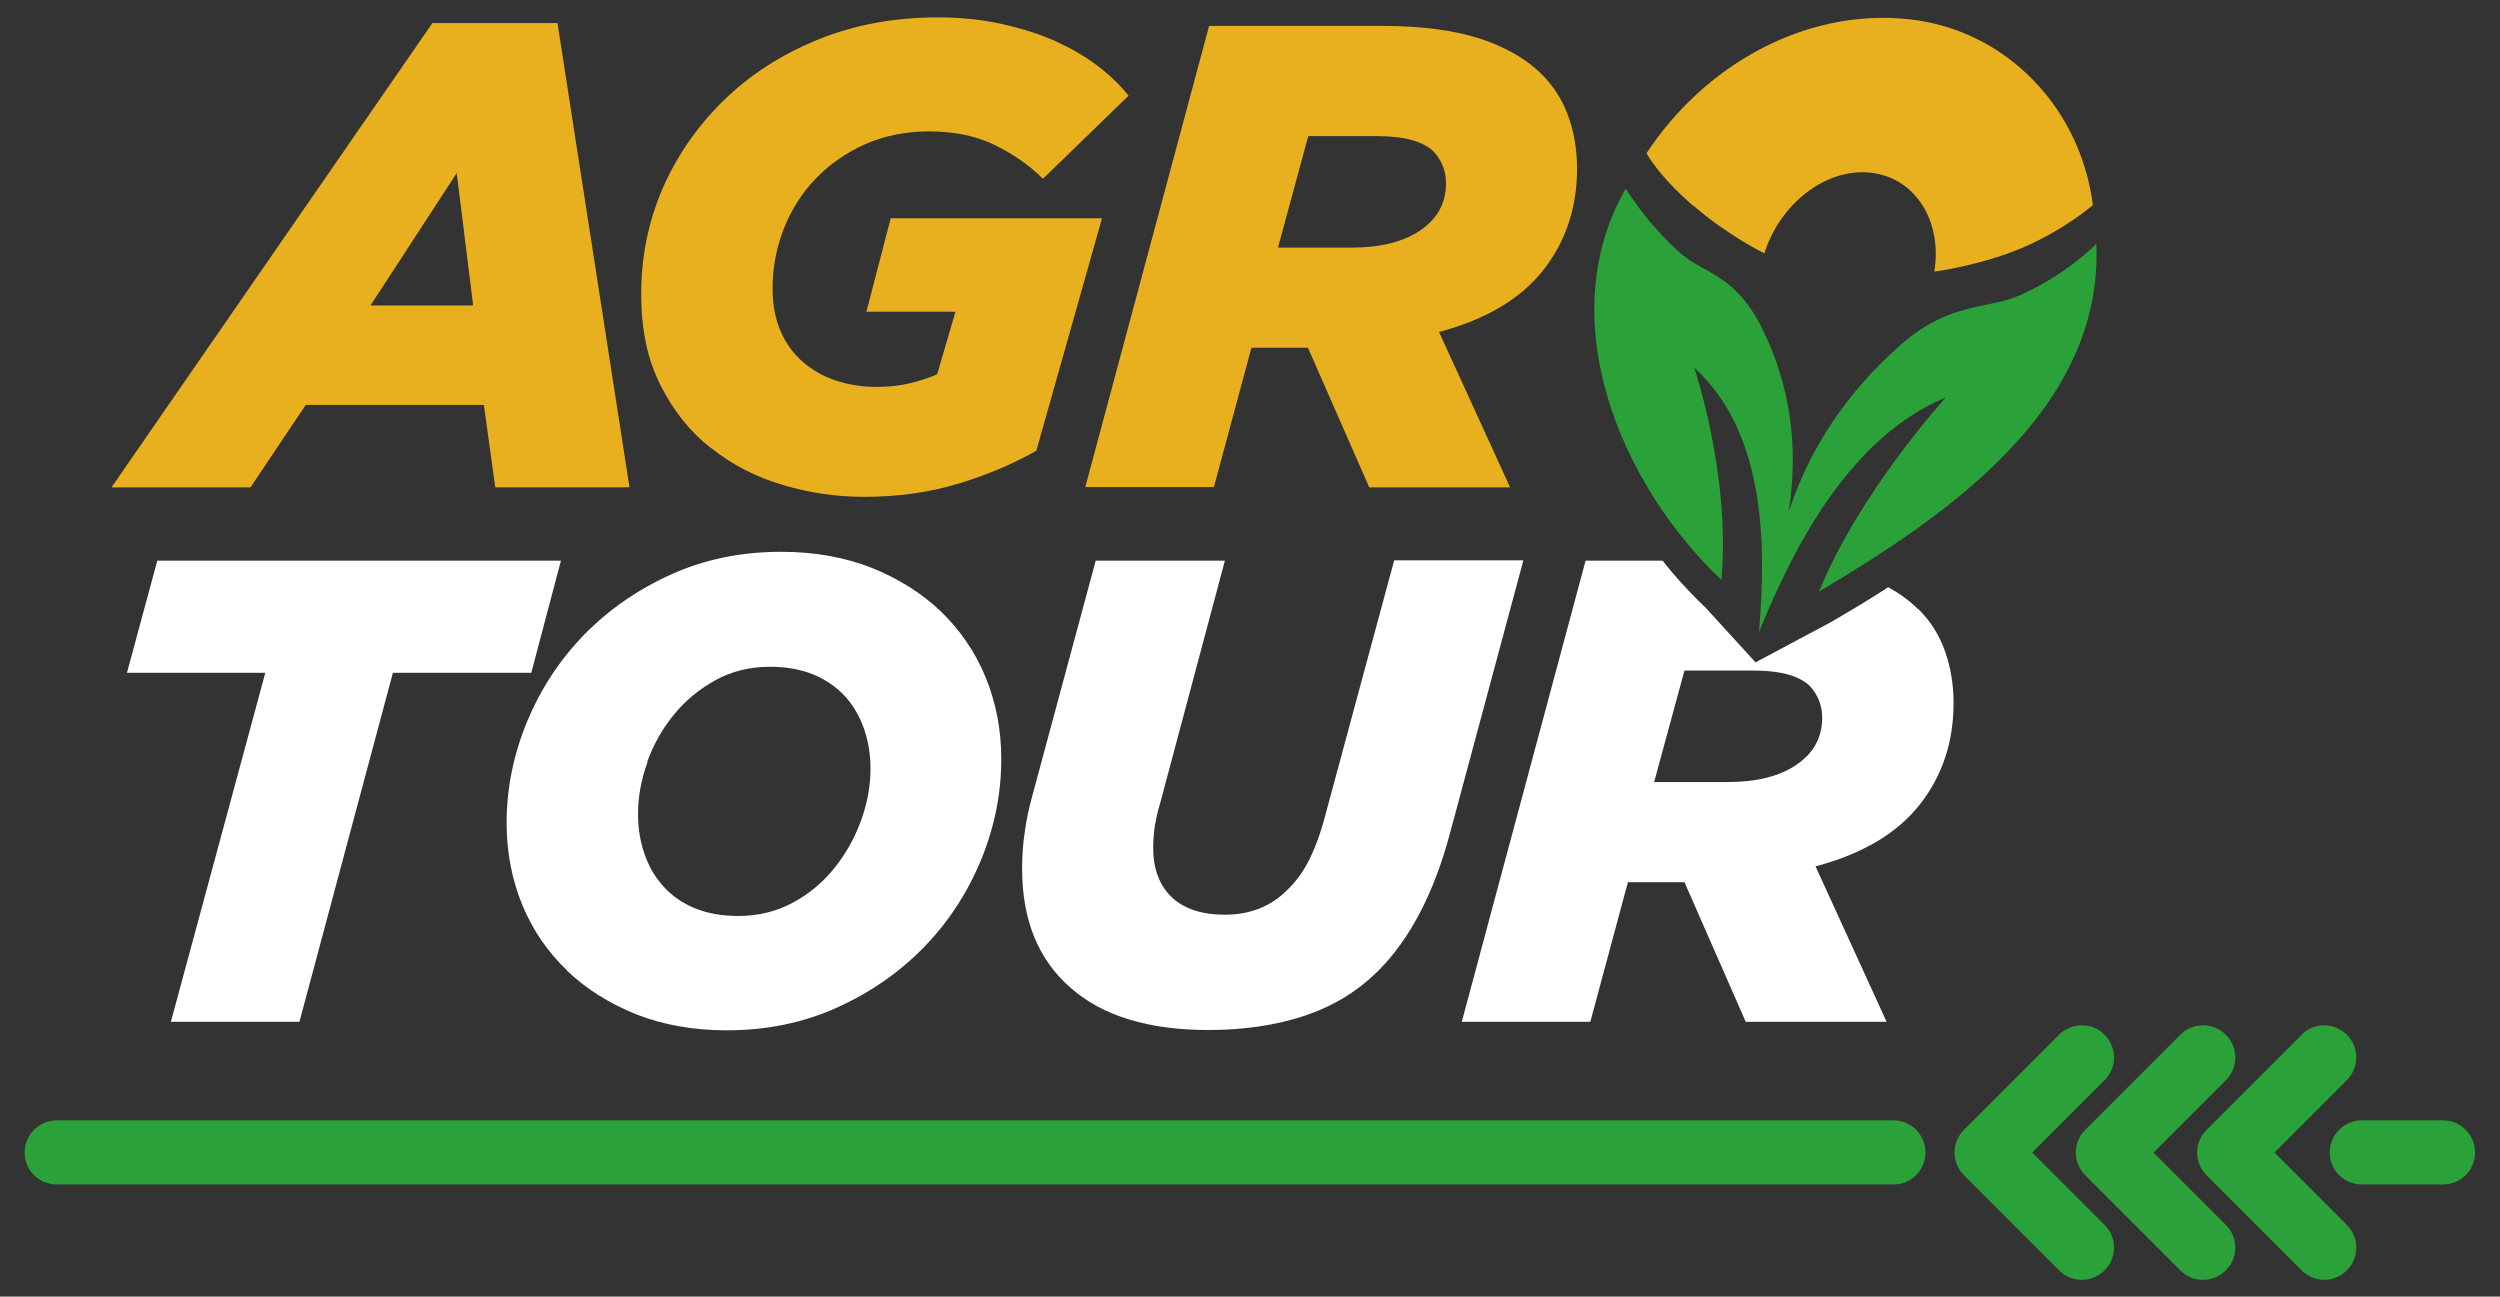
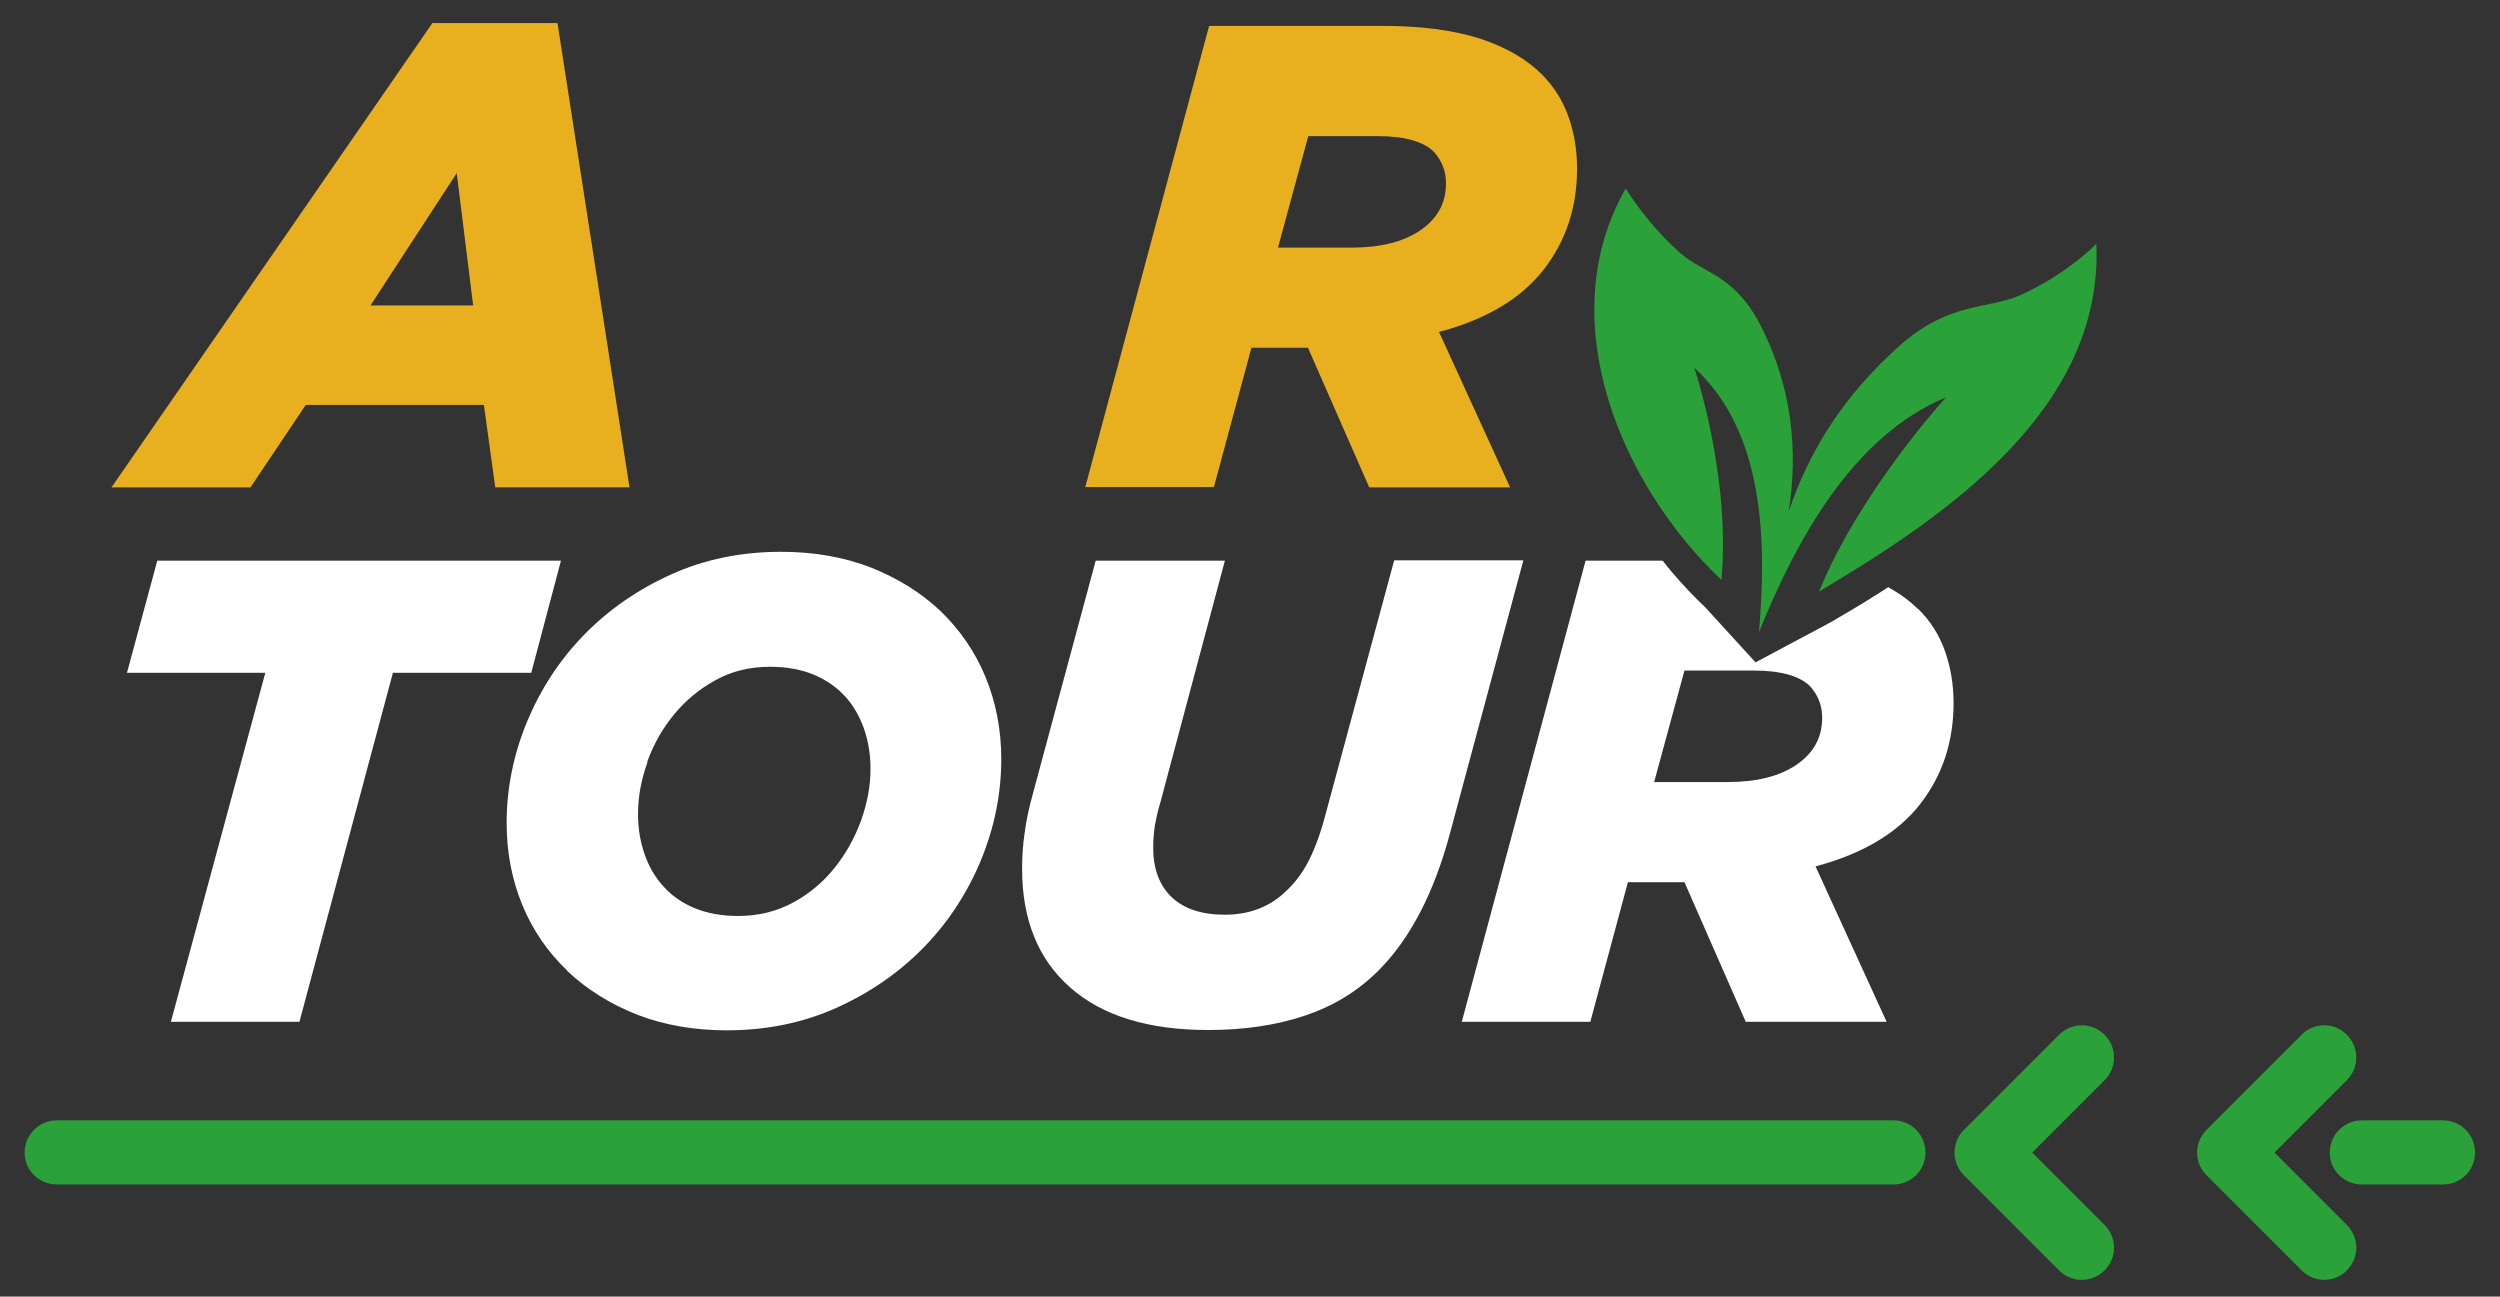
<svg xmlns="http://www.w3.org/2000/svg" id="Capa_1" viewBox="0 0 79.15 41.05">
  <rect x="0" y="0" width="79.15" height="41.05" fill="#333333" stroke="none" />
  <defs>
    <style>
      .cls-1 {
        fill: #fff;
      }

      .cls-2 {
        fill: #e8af1e;
      }

      .cls-3 {
        fill: #2aa239;
      }
    </style>
  </defs>
-   <path class="cls-2" d="M9.69,12.82h5.63l.36,2.61h4.25L17.65.73h-3.96L3.53,15.43h4.4l1.75-2.61ZM14.46,5.48l.52,4.19h-3.25l2.73-4.19Z" />
-   <path class="cls-2" d="M22.51,14.18c.66.53,1.42.92,2.26,1.17.84.25,1.7.38,2.58.38,1.08,0,2.08-.14,3-.42.92-.28,1.74-.63,2.46-1.04l2.08-7.36h-6.69l-.77,2.96h2.82l-.58,1.98c-.25.11-.54.21-.85.28-.32.08-.68.12-1.09.12-.44,0-.86-.07-1.26-.2-.4-.13-.74-.33-1.04-.58-.3-.26-.54-.58-.71-.97-.17-.39-.26-.84-.26-1.36,0-.67.12-1.3.36-1.91.24-.6.58-1.14,1.02-1.59.44-.45.96-.81,1.56-1.08.6-.26,1.28-.4,2.01-.4.79,0,1.49.14,2.08.43.59.29,1.1.64,1.53,1.07l2.71-2.63c-.25-.32-.57-.63-.96-.93-.39-.3-.84-.56-1.34-.79-.51-.23-1.08-.41-1.71-.55-.63-.14-1.31-.21-2.03-.21-1.39,0-2.66.24-3.81.71-1.15.47-2.14,1.11-2.97,1.92-.83.81-1.47,1.74-1.93,2.78-.45,1.05-.68,2.16-.68,3.33s.2,2.09.61,2.9c.4.81.94,1.48,1.6,2" />
+   <path class="cls-2" d="M9.69,12.82h5.63l.36,2.61h4.25L17.65.73h-3.96L3.53,15.43h4.4l1.75-2.61ZM14.46,5.48l.52,4.19h-3.25l2.73-4.19" />
  <path class="cls-2" d="M38.43,15.43l1.19-4.42h1.79l1.94,4.42h4.46l-2.25-4.92c1.5-.4,2.6-1.06,3.31-1.97.71-.91,1.06-1.98,1.06-3.2,0-.58-.09-1.13-.27-1.64-.18-.51-.46-.96-.85-1.35-.48-.48-1.14-.86-1.96-1.13-.82-.26-1.84-.4-3.06-.4h-5.51l-3.92,14.6h4.07ZM41.42,4.31h2.19c.86,0,1.46.17,1.79.5.25.28.38.61.38.99,0,.63-.27,1.12-.81,1.49-.54.37-1.27.55-2.19.55h-2.32l.96-3.53Z" />
-   <path class="cls-2" d="M53.61,6.51c1.14.98,2.25,1.51,2.25,1.51.5-1.59,1.97-2.72,3.39-2.55,1.4.17,2.25,1.54,1.99,3.13,0,0,1.52-.2,2.87-.79,1.35-.6,2.15-1.32,2.15-1.32-.39-3.07-2.74-5.55-5.82-5.88-3.31-.36-6.5,1.48-8.31,4.24,0,0,.34.68,1.47,1.66" />
  <polygon class="cls-1" points="9.48 32.35 12.44 21.3 16.82 21.3 17.76 17.75 4.98 17.75 4.02 21.3 8.4 21.3 5.41 32.35 9.48 32.35" />
  <path class="cls-1" d="M17.96,30.74c.61.58,1.35,1.04,2.2,1.38.85.33,1.8.5,2.85.5,1.26,0,2.43-.24,3.49-.72,1.06-.48,1.98-1.12,2.75-1.91.77-.79,1.37-1.71,1.8-2.74.43-1.04.65-2.11.65-3.22,0-.93-.17-1.8-.5-2.6-.33-.8-.81-1.49-1.42-2.08-.61-.58-1.35-1.04-2.2-1.38-.85-.33-1.8-.5-2.85-.5-1.27,0-2.43.24-3.49.72-1.06.48-1.98,1.12-2.75,1.91-.77.79-1.37,1.71-1.8,2.74-.43,1.04-.65,2.11-.65,3.22,0,.93.17,1.8.5,2.6.33.8.81,1.49,1.42,2.07M20.49,24.12c.2-.55.48-1.05.85-1.5.37-.45.81-.81,1.32-1.09.51-.28,1.08-.42,1.72-.42.51,0,.96.08,1.36.24.39.16.73.39,1,.68.27.29.47.64.61,1.03.14.4.21.82.21,1.28,0,.54-.1,1.09-.3,1.64-.2.55-.48,1.05-.84,1.5-.36.45-.8.82-1.32,1.1-.52.28-1.1.42-1.73.42-.51,0-.96-.08-1.36-.24-.39-.16-.73-.39-.99-.68-.27-.29-.47-.63-.61-1.03-.14-.4-.21-.82-.21-1.28,0-.54.1-1.09.3-1.64" />
  <path class="cls-1" d="M36.72,25.47l2.06-7.72h-4.09l-2,7.42c-.11.4-.2.8-.25,1.2-.06.4-.08.78-.08,1.14,0,1.61.51,2.87,1.53,3.76,1.02.9,2.48,1.34,4.37,1.34,1.12,0,2.14-.15,3.04-.45.9-.3,1.68-.77,2.34-1.43,1-1,1.76-2.45,2.27-4.36l2.32-8.63h-4.09l-2.17,8.03c-.15.58-.33,1.07-.52,1.45-.19.38-.43.71-.71.97-.51.51-1.17.77-1.96.77-.74,0-1.3-.19-1.69-.56-.39-.38-.58-.9-.58-1.56,0-.23.02-.46.05-.69.04-.22.09-.45.16-.69" />
  <path class="cls-1" d="M60.72,19.28c-.26-.26-.58-.49-.94-.69-.11.07-.21.14-.31.2-.55.35-1.06.65-1.51.91l-2.38,1.27-1.58-1.73c-.37-.35-.73-.73-1.07-1.13-.1-.12-.2-.24-.29-.36h-2.44l-3.92,14.6h4.07l1.19-4.42h1.79l1.94,4.42h4.46l-2.25-4.92c1.5-.4,2.6-1.06,3.31-1.97.71-.91,1.06-1.98,1.06-3.2,0-.58-.09-1.13-.27-1.64-.18-.51-.46-.96-.85-1.34M56.88,24.21c-.54.37-1.27.55-2.19.55h-2.32l.96-3.53h2.19c.86,0,1.46.17,1.79.5.25.28.38.61.38.99,0,.63-.27,1.12-.81,1.49" />
  <path class="cls-3" d="M64.34,36.49l2.29-2.29c.4-.4.4-1.04,0-1.44-.4-.4-1.04-.4-1.44,0l-3.01,3.01c-.4.4-.4,1.04,0,1.44l3.01,3.01c.4.4,1.04.4,1.44,0,.4-.4.4-1.04,0-1.44l-2.29-2.29Z" />
-   <path class="cls-3" d="M68.18,36.49l2.29-2.29c.4-.4.4-1.04,0-1.44-.4-.4-1.04-.4-1.44,0l-3.01,3.01c-.4.4-.4,1.04,0,1.44l3.01,3.01c.4.4,1.04.4,1.44,0,.4-.4.4-1.04,0-1.44l-2.29-2.29Z" />
  <path class="cls-3" d="M72.01,36.49l2.29-2.29c.4-.4.4-1.04,0-1.44-.4-.4-1.04-.4-1.43,0l-3.01,3.01c-.4.4-.4,1.04,0,1.44l3.01,3.01c.4.4,1.04.4,1.43,0,.4-.4.4-1.04,0-1.44l-2.29-2.29Z" />
  <path class="cls-3" d="M77.35,35.47h-2.57c-.56,0-1.02.45-1.02,1.02s.46,1.01,1.02,1.01h2.57c.56,0,1.01-.45,1.01-1.01s-.45-1.02-1.01-1.02" />
  <path class="cls-3" d="M59.95,35.47H1.8c-.56,0-1.02.45-1.02,1.02s.46,1.01,1.02,1.01h58.15c.56,0,1.01-.45,1.01-1.01s-.45-1.02-1.01-1.02" />
  <path class="cls-3" d="M54.5,18.36c.3-3.29-.86-6.72-.86-6.72,2.24,2.05,2.29,5.53,2.05,8.36,0,0,0,.01,0,.01,0,0,0,0,0,0,0,0,0,0,0,0h0c1.16-2.86,2.94-6.19,5.92-7.43,0,0-2.73,2.98-4.02,6.15,3.97-2.36,9.01-5.76,8.78-11.01,0,0-.92.96-2.42,1.63-1.01.45-2.22.19-3.79,1.58-1.74,1.54-2.88,3.31-3.53,5.27.31-2,.08-3.93-.83-5.78-.85-1.73-1.83-1.74-2.58-2.39-1.06-.92-1.75-2.06-1.75-2.06-2.37,4.14-.16,9.38,3.04,12.4" />
</svg>